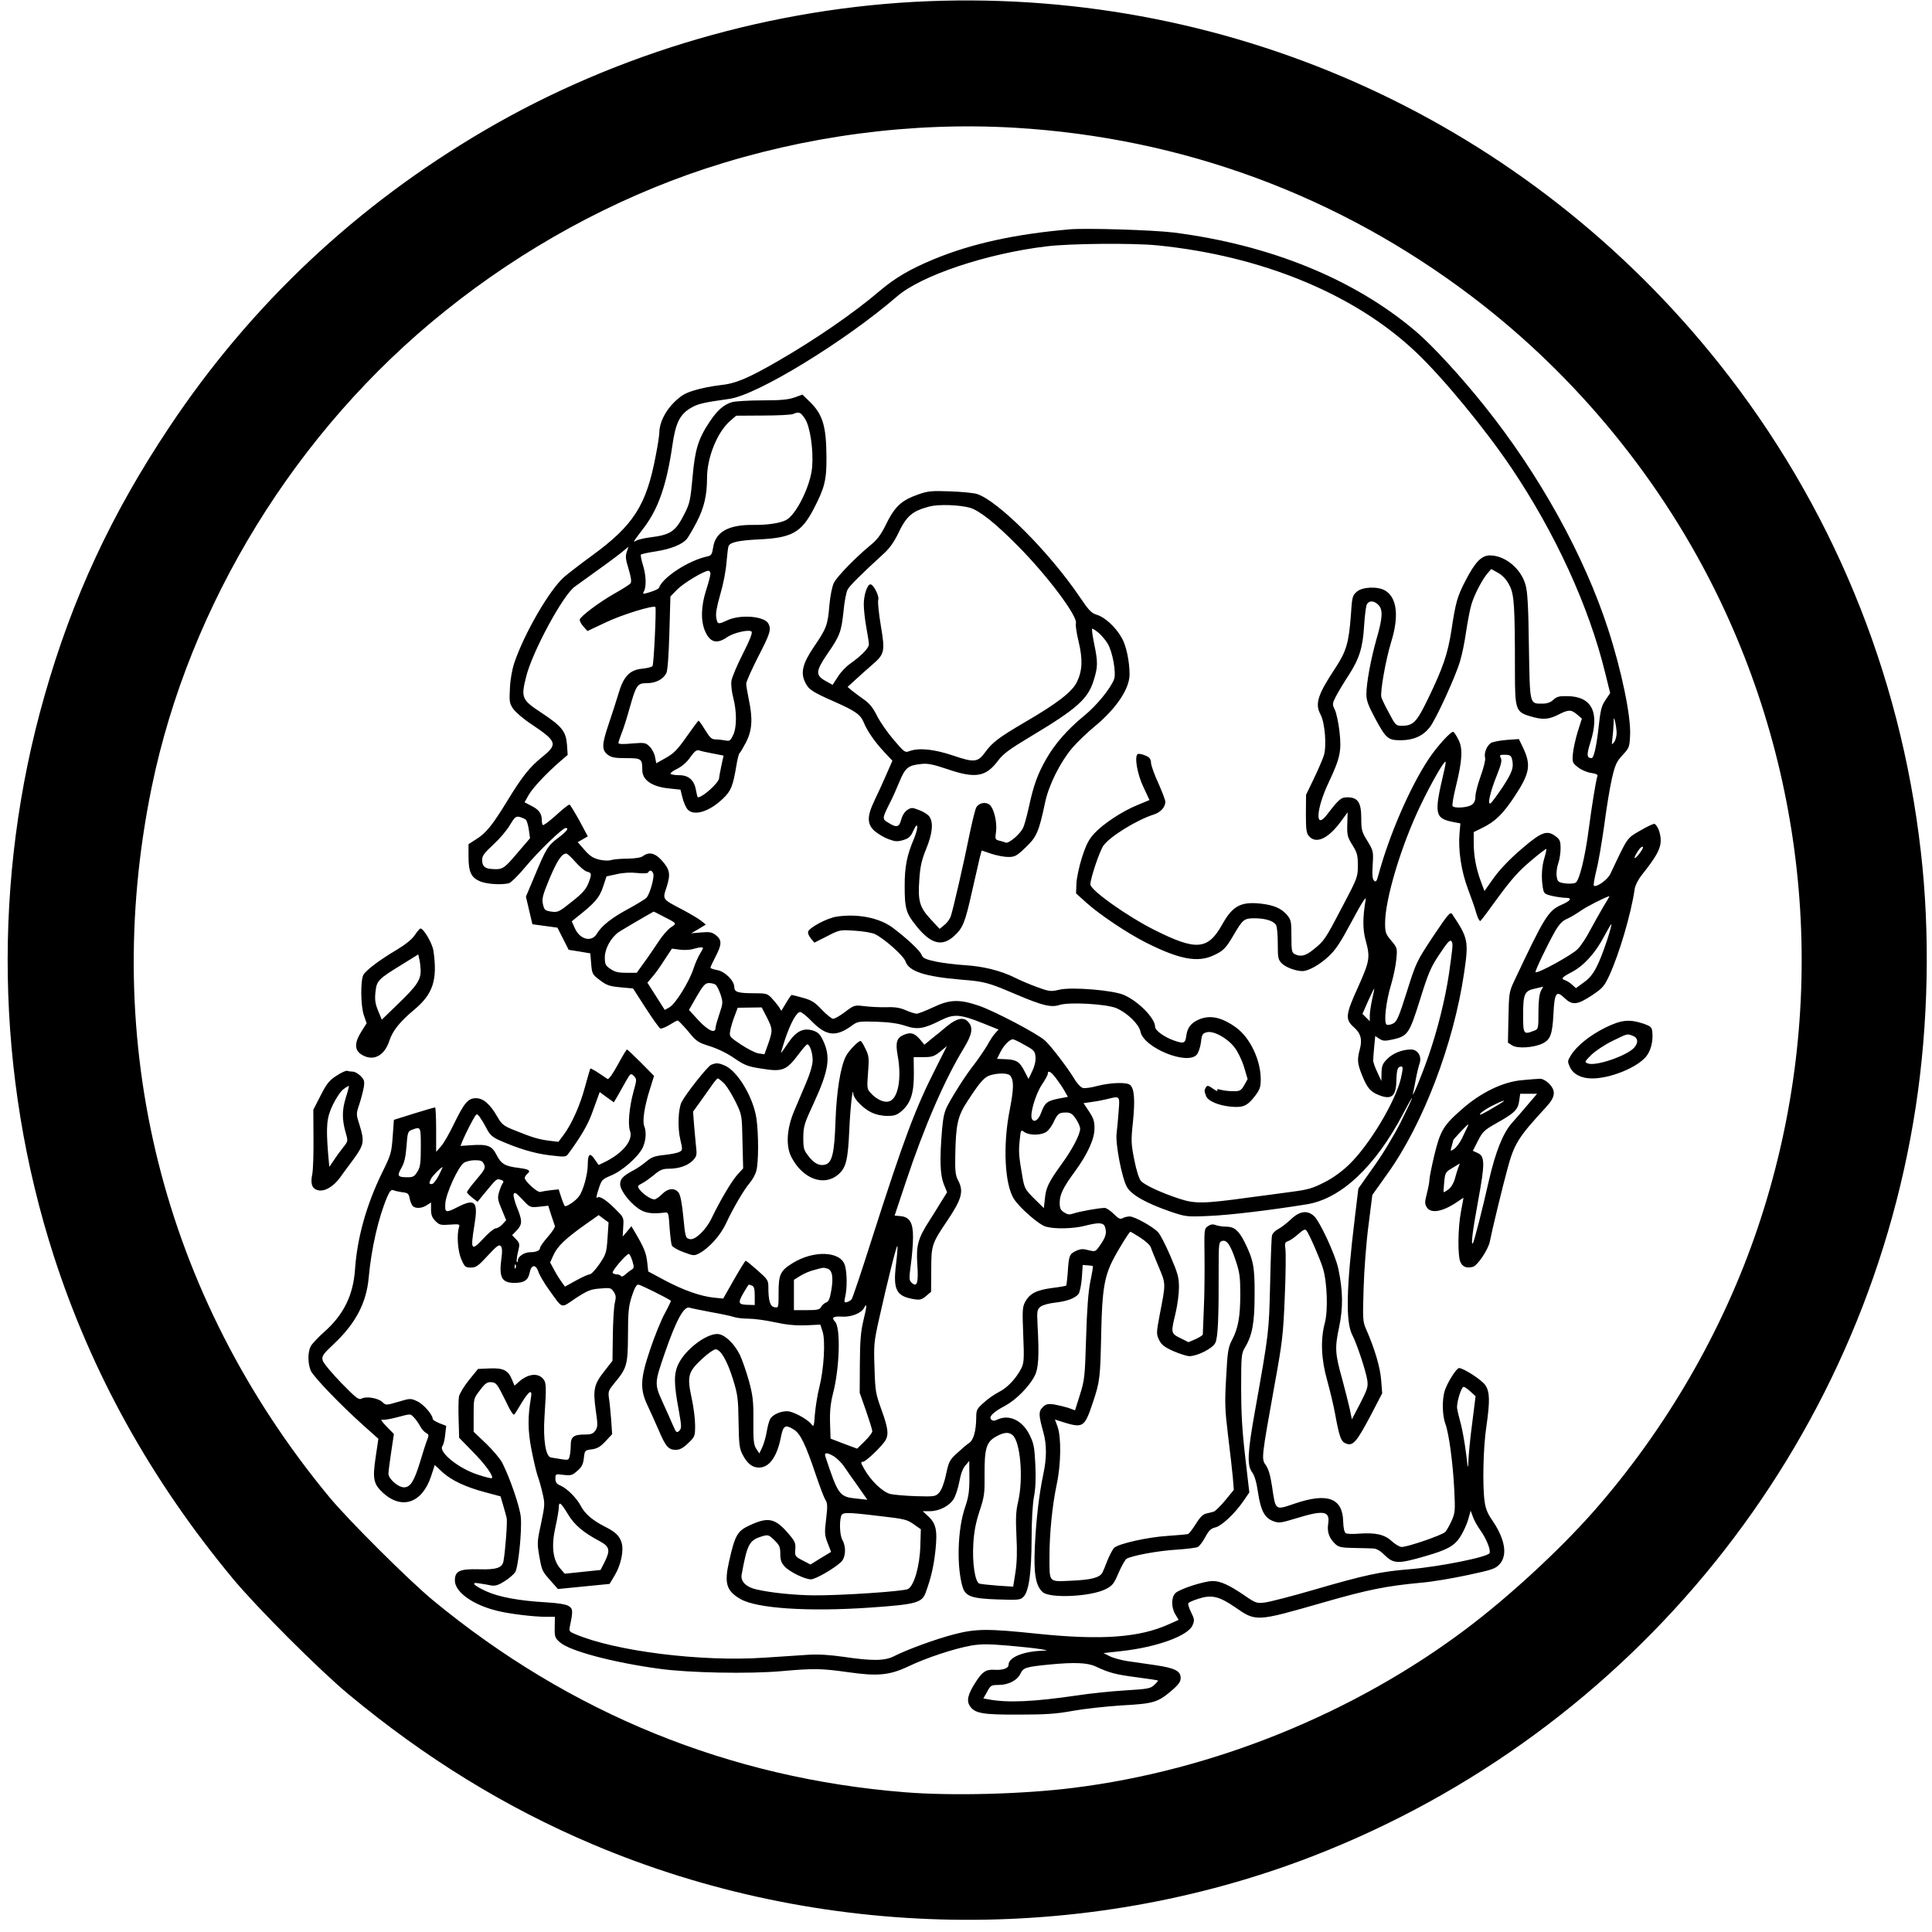
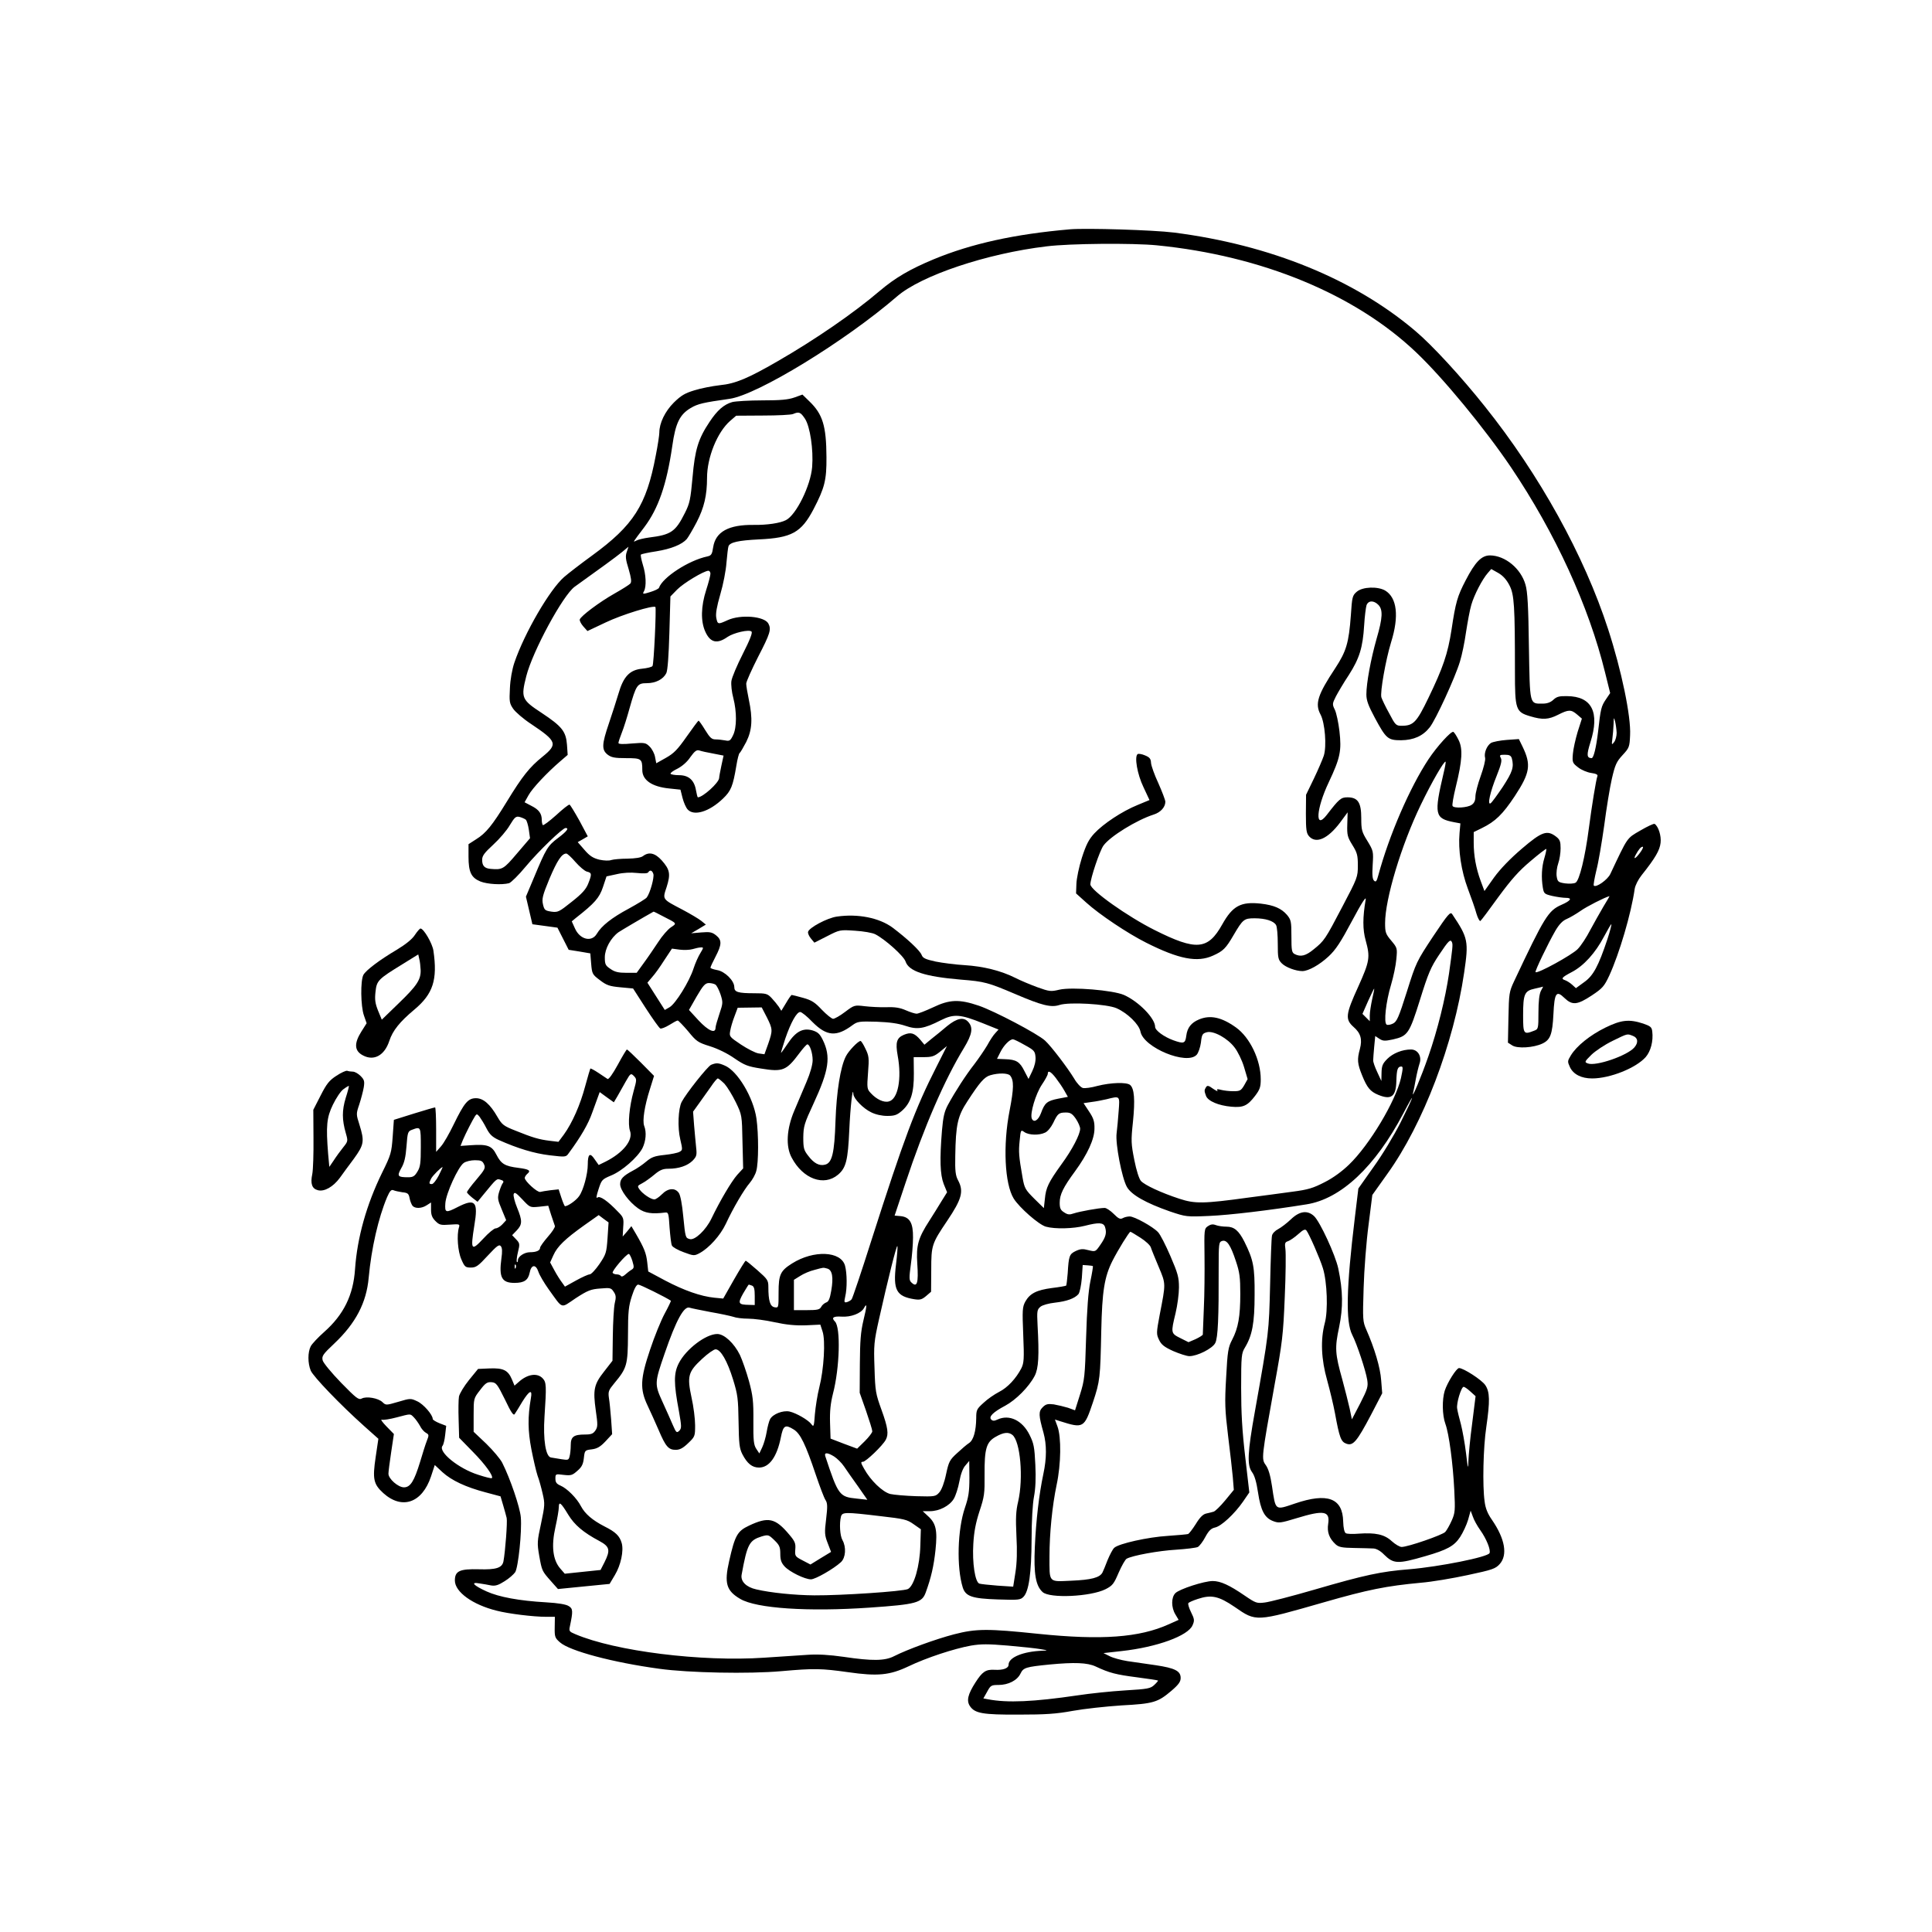
<svg xmlns="http://www.w3.org/2000/svg" version="1.0" width="300mm" height="300mm" viewBox="0 0 1134 1134" preserveAspectRatio="xMidYMid meet">
  <g transform="translate(0,1134) scale(0.1,-0.1)" fill="#000000" stroke="none">
-     <path d="M5450 11333 c-912 -36 -1827 -302 -2607 -759 -751 -440 -1370 -1022 -1848 -1739 -341 -511 -571 -1006 -734 -1580 -306 -1070 -286 -2228 54 -3285 222 -688 570 -1315 1051 -1895 138 -167 511 -540 679 -679 451 -375 924 -666 1435 -882 1335 -565 2879 -590 4225 -69 1882 729 3234 2408 3539 4395 75 487 86 1023 30 1505 -120 1051 -527 2035 -1183 2860 -1124 1413 -2837 2199 -4641 2128z m510 -743 c982 -59 1897 -397 2680 -991 615 -466 1122 -1087 1455 -1782 551 -1150 631 -2470 223 -3681 -203 -603 -537 -1181 -963 -1666 -201 -228 -499 -503 -752 -693 -659 -495 -1483 -829 -2303 -931 -295 -37 -708 -48 -986 -26 -1032 82 -1967 462 -2774 1128 -141 117 -497 471 -609 607 -977 1183 -1348 2664 -1041 4163 221 1076 849 2097 1722 2796 459 369 986 657 1528 836 586 193 1214 276 1820 240z" />
    <path d="M6280 9994 c-323 -28 -578 -84 -800 -176 -139 -58 -225 -108 -317 -186 -155 -132 -378 -285 -598 -412 -175 -101 -248 -132 -340 -141 -44 -5 -111 -18 -149 -30 -56 -17 -78 -30 -121 -72 -52 -52 -85 -121 -85 -176 0 -14 -9 -75 -21 -135 -55 -292 -130 -409 -374 -587 -66 -48 -140 -105 -164 -126 -84 -73 -232 -327 -292 -503 -13 -39 -24 -99 -26 -150 -4 -77 -3 -88 19 -120 13 -19 60 -60 106 -90 151 -101 157 -118 67 -191 -77 -62 -119 -115 -210 -264 -85 -139 -123 -186 -180 -221 l-45 -29 0 -73 c0 -91 16 -124 70 -146 40 -16 125 -21 168 -10 12 4 56 47 98 98 75 90 216 226 234 226 22 0 7 -20 -45 -59 -60 -45 -70 -62 -140 -230 l-48 -114 19 -81 19 -81 74 -10 73 -10 33 -65 33 -65 63 -10 64 -11 5 -61 c5 -59 7 -63 51 -96 39 -30 56 -36 120 -42 l75 -7 74 -115 c41 -63 79 -117 86 -120 7 -2 30 7 53 21 22 14 44 26 49 26 4 0 32 -29 61 -63 48 -59 57 -66 128 -88 45 -14 103 -42 144 -71 60 -41 79 -48 156 -60 128 -21 149 -12 225 90 21 28 42 52 47 52 14 0 31 -50 31 -93 0 -25 -14 -76 -36 -127 -20 -47 -52 -123 -72 -170 -45 -106 -51 -209 -15 -275 66 -125 189 -170 272 -100 47 40 58 84 66 261 6 137 21 267 24 212 2 -27 58 -85 105 -107 26 -13 62 -21 94 -21 43 0 57 5 86 30 52 46 71 106 70 220 l-1 95 57 0 c50 0 63 4 98 32 l40 33 -62 -123 c-124 -244 -189 -417 -382 -1020 -58 -183 -110 -337 -115 -343 -5 -7 -18 -14 -28 -17 -16 -4 -17 0 -10 32 12 49 11 138 -1 182 -24 86 -184 93 -311 13 -68 -43 -79 -65 -79 -169 0 -92 0 -92 -24 -88 -26 5 -36 38 -36 120 0 38 -5 45 -64 97 -35 31 -66 56 -69 56 -3 0 -34 -50 -69 -111 l-63 -111 -52 5 c-80 8 -179 43 -289 101 l-99 53 -6 54 c-6 53 -17 82 -67 168 l-26 44 -25 -31 -26 -30 3 55 c4 51 2 58 -30 90 -61 64 -107 96 -121 84 -9 -7 -7 8 6 48 18 56 21 59 73 81 65 26 157 107 185 161 20 41 25 93 10 131 -11 30 2 116 34 216 l24 77 -77 78 c-42 42 -79 77 -82 77 -3 0 -27 -40 -54 -90 -29 -53 -53 -87 -60 -83 -6 4 -30 20 -54 36 -24 16 -45 27 -47 25 -1 -1 -15 -48 -30 -103 -29 -110 -76 -216 -125 -284 l-32 -43 -51 6 c-64 8 -101 19 -200 59 -71 28 -80 35 -107 81 -43 75 -83 110 -126 110 -47 0 -69 -27 -131 -154 -25 -52 -58 -110 -74 -128 l-29 -33 0 131 c0 71 -3 130 -6 130 -4 0 -60 -16 -124 -36 l-118 -37 -7 -99 c-7 -94 -10 -106 -62 -211 -92 -188 -146 -381 -159 -566 -10 -153 -67 -268 -181 -369 -35 -31 -71 -69 -79 -84 -18 -35 -18 -99 0 -143 16 -36 171 -198 314 -326 l83 -74 -16 -108 c-19 -128 -13 -158 45 -211 110 -99 228 -58 280 98 l22 67 45 -42 c54 -49 137 -88 255 -119 l86 -23 15 -51 c8 -28 18 -62 21 -76 5 -22 -8 -196 -19 -255 -8 -38 -43 -49 -143 -46 -114 3 -142 -10 -142 -66 0 -67 104 -142 245 -177 69 -18 216 -36 291 -36 l51 0 -1 -61 c-1 -56 1 -63 31 -89 56 -50 310 -118 583 -155 172 -24 526 -31 717 -14 192 17 234 16 391 -6 174 -25 244 -18 354 34 106 51 268 104 367 122 60 10 100 10 218 0 80 -7 166 -16 192 -21 43 -7 44 -8 10 -9 -113 -4 -199 -39 -199 -82 0 -21 -32 -33 -82 -30 -52 3 -72 -11 -113 -75 -44 -69 -53 -106 -32 -138 29 -43 75 -51 287 -50 156 0 219 4 317 22 66 12 195 26 286 32 188 10 213 18 293 86 42 36 54 53 54 75 0 41 -33 58 -147 75 -54 8 -129 19 -166 24 -38 6 -85 19 -104 29 l-36 18 107 12 c208 23 391 90 416 152 12 27 11 36 -9 76 -12 24 -19 48 -16 53 3 5 28 16 56 25 79 26 122 17 216 -47 127 -88 122 -88 523 27 261 75 367 96 570 115 63 5 187 26 275 45 145 31 163 37 188 65 47 53 31 147 -45 258 -26 37 -39 68 -44 110 -13 91 -8 318 10 436 22 153 21 206 -6 246 -21 31 -128 100 -154 100 -15 0 -68 -84 -84 -133 -16 -52 -15 -143 4 -195 21 -57 44 -229 52 -387 6 -121 5 -135 -15 -180 -12 -27 -29 -57 -38 -67 -17 -18 -219 -88 -256 -88 -11 0 -37 15 -58 34 -43 40 -96 51 -194 44 -35 -3 -69 -2 -76 3 -8 5 -14 30 -15 68 -3 138 -92 171 -283 106 -119 -40 -113 -45 -135 103 -9 61 -21 101 -36 122 -27 37 -26 41 51 470 46 252 51 295 60 515 6 132 7 259 4 282 -5 36 -3 42 16 48 11 4 38 22 59 41 29 26 40 31 48 22 16 -20 80 -166 97 -222 25 -80 31 -249 11 -322 -26 -98 -21 -213 14 -336 16 -58 37 -145 46 -194 26 -142 35 -167 67 -178 39 -14 61 12 143 167 l67 129 -6 76 c-5 75 -39 188 -87 297 -21 48 -22 58 -16 245 3 107 16 274 29 371 l22 175 89 125 c209 291 389 763 450 1180 27 184 24 203 -70 343 -11 16 -23 3 -112 -130 -97 -147 -100 -152 -154 -324 -48 -152 -59 -177 -82 -188 -14 -7 -31 -10 -37 -6 -18 11 -4 135 26 234 14 47 28 114 31 150 6 64 6 66 -30 109 -33 39 -36 49 -36 103 0 141 95 457 209 693 64 133 138 261 146 254 2 -3 -3 -31 -11 -64 -58 -247 -53 -269 61 -291 l37 -7 -5 -56 c-9 -100 10 -224 49 -328 20 -53 43 -118 50 -145 8 -27 19 -46 23 -44 5 3 52 66 106 141 76 103 119 152 188 210 49 42 91 74 93 72 2 -2 -3 -26 -11 -53 -16 -52 -19 -115 -9 -175 6 -34 9 -37 56 -48 27 -6 63 -11 79 -11 40 0 29 -17 -26 -41 -77 -34 -99 -69 -278 -449 -29 -62 -30 -72 -33 -213 l-3 -147 25 -16 c30 -20 126 -14 178 11 46 22 58 54 64 172 6 126 17 142 65 95 46 -44 75 -41 160 15 63 42 73 53 103 117 59 129 128 362 149 508 3 21 21 56 40 80 82 103 107 147 112 191 5 41 -13 97 -35 111 -5 3 -43 -15 -84 -39 -81 -47 -72 -35 -176 -255 -16 -34 -84 -82 -97 -68 -3 3 4 43 15 89 12 45 32 164 46 263 13 100 33 223 45 275 19 82 27 100 63 139 39 42 41 48 44 116 6 110 -50 380 -129 623 -140 432 -403 907 -724 1308 -140 176 -310 360 -406 441 -360 306 -855 507 -1419 579 -119 15 -513 27 -610 19z m511 -94 c615 -61 1163 -287 1522 -629 157 -149 402 -446 556 -674 260 -386 457 -816 552 -1204 l30 -121 -25 -37 c-27 -40 -31 -53 -46 -190 -11 -92 -26 -155 -38 -155 -29 1 -30 19 -7 93 56 176 9 270 -137 271 -45 1 -61 -3 -80 -21 -17 -16 -37 -23 -64 -23 -77 0 -74 -12 -80 335 -3 235 -8 323 -20 363 -27 95 -119 171 -208 172 -50 0 -87 -38 -143 -146 -49 -94 -59 -129 -83 -289 -22 -143 -50 -224 -136 -402 -69 -143 -88 -163 -157 -163 -33 0 -37 4 -73 73 -22 39 -42 82 -46 94 -8 30 25 218 57 323 48 153 35 262 -35 304 -44 25 -132 22 -166 -7 -26 -22 -28 -31 -35 -138 -12 -163 -27 -212 -91 -310 -104 -157 -121 -210 -87 -273 26 -49 37 -186 19 -242 -7 -21 -33 -82 -58 -134 l-46 -95 -1 -111 c0 -96 3 -115 19 -133 41 -45 109 -15 181 80 l45 61 -2 -70 c-2 -63 1 -75 30 -122 28 -45 32 -60 32 -120 0 -67 -2 -73 -90 -240 -102 -195 -107 -202 -169 -252 -47 -39 -77 -46 -112 -28 -17 9 -19 22 -19 105 0 86 -2 96 -26 125 -33 38 -76 57 -153 66 -118 13 -166 -13 -227 -122 -84 -150 -152 -156 -397 -33 -158 79 -377 234 -377 268 0 35 55 198 77 228 39 54 195 150 295 182 41 13 68 44 68 75 0 10 -19 59 -41 109 -23 49 -42 103 -43 119 -1 24 -8 33 -35 44 -18 8 -38 11 -43 8 -21 -13 -3 -119 34 -195 l35 -75 -70 -29 c-91 -37 -201 -110 -254 -167 -33 -36 -48 -66 -73 -143 -17 -54 -31 -122 -32 -153 l-2 -56 60 -54 c76 -69 243 -181 353 -236 191 -96 299 -117 391 -75 60 27 75 42 121 121 54 92 61 98 123 98 64 0 113 -16 126 -40 6 -10 10 -60 10 -110 0 -82 2 -93 24 -115 23 -23 82 -45 121 -45 36 1 99 36 153 86 42 39 71 83 138 209 57 107 84 148 80 125 -18 -104 -18 -177 0 -240 27 -99 24 -121 -44 -272 -74 -162 -77 -191 -28 -235 43 -37 53 -73 38 -130 -17 -62 -15 -86 13 -155 29 -72 48 -95 94 -114 77 -32 105 -11 107 81 2 67 7 85 29 85 11 0 10 -12 -2 -68 -31 -135 -185 -393 -305 -508 -39 -38 -93 -78 -143 -103 -68 -35 -97 -44 -190 -56 -60 -8 -175 -24 -255 -34 -268 -37 -317 -37 -408 -7 -107 35 -203 80 -225 104 -11 12 -27 62 -39 123 -19 96 -20 113 -8 225 13 129 8 195 -17 216 -21 17 -113 14 -192 -6 -35 -10 -74 -15 -85 -12 -12 3 -35 27 -51 55 -39 64 -134 189 -171 223 -43 40 -298 174 -389 205 -115 39 -171 37 -269 -10 -43 -20 -86 -37 -96 -37 -9 0 -38 9 -63 20 -34 15 -64 20 -114 18 -37 -1 -95 2 -128 6 -59 7 -61 7 -114 -33 -30 -23 -62 -41 -71 -41 -8 0 -38 24 -66 53 -41 44 -60 56 -110 70 -33 9 -63 17 -67 17 -3 0 -18 -21 -33 -47 l-28 -46 -15 24 c-9 13 -28 36 -43 52 -24 25 -33 27 -100 27 -97 0 -118 7 -118 36 0 38 -56 93 -101 100 -21 4 -39 10 -39 14 0 5 14 34 30 65 37 71 38 97 3 125 -24 19 -37 21 -87 17 l-59 -5 43 25 43 26 -27 22 c-15 12 -64 41 -109 65 -122 64 -119 59 -94 134 24 76 19 102 -29 156 -39 43 -75 52 -110 25 -12 -9 -44 -14 -91 -15 -39 0 -82 -4 -95 -8 -13 -5 -42 -4 -70 2 -36 9 -56 21 -87 57 l-40 46 30 17 29 17 -49 92 c-28 50 -54 93 -58 94 -5 2 -40 -26 -79 -62 -39 -35 -74 -61 -78 -58 -3 4 -6 17 -6 30 0 38 -17 61 -61 83 l-40 21 23 41 c23 42 109 133 187 200 l43 37 -4 59 c-6 79 -29 108 -148 187 -119 78 -123 89 -91 216 37 146 215 475 284 525 144 103 243 175 276 202 l40 33 -10 -30 c-9 -25 -7 -45 11 -102 15 -52 18 -74 10 -84 -6 -7 -49 -34 -95 -60 -85 -48 -195 -130 -202 -151 -2 -7 7 -25 20 -40 l25 -28 108 51 c94 45 279 102 291 90 6 -7 -9 -335 -17 -346 -3 -6 -31 -13 -61 -16 -73 -7 -110 -46 -139 -147 -12 -40 -37 -118 -56 -174 -42 -123 -43 -155 -8 -183 22 -17 41 -21 109 -21 90 0 95 -3 95 -70 0 -59 57 -98 158 -108 l66 -7 12 -48 c7 -27 20 -57 30 -68 37 -41 127 -14 208 64 47 45 58 73 78 192 6 39 15 72 19 75 5 3 22 33 39 65 35 70 39 137 15 250 -8 38 -15 80 -15 92 0 12 32 83 70 158 71 137 78 161 60 195 -23 43 -162 55 -239 20 -57 -26 -59 -26 -67 15 -4 24 3 64 24 137 17 57 33 140 36 185 4 45 9 89 12 97 9 23 58 34 179 40 192 9 248 40 320 177 65 125 77 170 76 306 -1 183 -22 252 -100 327 l-41 40 -47 -17 c-37 -13 -81 -17 -188 -17 -77 0 -157 -5 -177 -10 -49 -14 -88 -48 -133 -116 -67 -100 -86 -164 -100 -325 -12 -130 -16 -153 -45 -210 -55 -110 -81 -128 -210 -144 -30 -4 -64 -12 -75 -18 -22 -11 -24 -15 47 79 82 109 131 249 164 476 19 135 44 185 108 223 42 25 73 32 228 54 164 23 680 339 983 601 142 123 526 252 878 294 136 17 506 20 648 6z m-2066 -1018 c30 -46 50 -181 42 -283 -9 -110 -94 -282 -154 -312 -35 -18 -111 -29 -188 -28 -148 2 -225 -40 -239 -131 -6 -41 -11 -49 -34 -54 -110 -23 -263 -123 -284 -184 -2 -6 -25 -17 -51 -25 -45 -14 -47 -13 -37 5 15 28 12 97 -7 156 -9 30 -14 56 -11 59 3 3 43 12 90 19 87 14 151 40 179 72 9 11 35 55 58 99 44 85 61 158 61 260 0 120 60 268 135 334 l36 31 157 1 c86 0 166 4 177 9 35 15 44 11 70 -28z m4135 -978 c28 -54 32 -120 32 -506 0 -223 5 -237 89 -262 73 -22 108 -20 165 9 61 31 76 31 111 1 l28 -24 -25 -78 c-13 -44 -26 -102 -28 -130 -4 -49 -2 -53 32 -79 19 -15 54 -29 76 -32 29 -4 40 -10 36 -19 -8 -21 -33 -175 -50 -305 -22 -171 -56 -308 -78 -320 -10 -6 -38 -7 -62 -4 -40 6 -44 10 -49 41 -3 20 1 53 9 76 8 22 14 62 14 89 0 39 -4 51 -26 68 -53 41 -84 30 -201 -70 -68 -58 -127 -119 -164 -170 l-56 -79 -22 59 c-28 76 -41 150 -41 225 l0 62 47 23 c80 39 123 81 194 188 90 137 97 184 46 290 l-22 45 -71 -5 c-39 -3 -81 -11 -93 -18 -24 -16 -42 -59 -34 -88 3 -11 -9 -59 -26 -106 -17 -47 -31 -101 -31 -120 0 -24 -7 -39 -22 -49 -24 -17 -103 -22 -112 -7 -4 5 5 56 19 113 38 154 42 224 16 275 -11 23 -25 44 -30 47 -12 8 -97 -86 -146 -160 -110 -166 -232 -448 -295 -682 -9 -34 -14 -41 -24 -32 -10 8 -13 32 -9 93 5 80 4 83 -31 141 -33 53 -36 65 -36 134 0 92 -20 122 -81 122 -38 0 -49 -9 -122 -104 -70 -90 -62 36 12 192 68 144 76 185 63 300 -6 51 -18 107 -27 126 -16 32 -15 36 6 78 12 23 46 81 76 126 62 97 82 160 90 292 3 52 10 105 14 118 11 28 42 29 69 2 28 -28 26 -76 -10 -199 -34 -120 -60 -261 -60 -327 0 -35 11 -65 50 -138 66 -122 76 -131 154 -131 74 1 128 25 168 76 35 44 149 292 177 385 12 38 28 116 36 174 9 58 22 130 31 160 17 59 65 151 97 187 l20 23 41 -23 c28 -16 49 -40 66 -73z m-4690 69 c0 -10 -11 -53 -25 -96 -31 -96 -33 -184 -5 -245 29 -64 69 -74 131 -30 36 24 126 45 140 31 7 -7 -9 -48 -51 -131 -34 -67 -64 -138 -67 -159 -3 -21 2 -66 11 -99 21 -82 21 -174 -1 -219 -16 -33 -21 -36 -46 -31 -16 3 -42 6 -57 6 -23 0 -33 10 -61 55 -18 30 -36 55 -39 55 -3 -1 -34 -43 -70 -94 -54 -77 -75 -98 -121 -124 l-57 -32 -7 36 c-3 20 -18 48 -31 61 -24 24 -29 25 -105 19 -52 -5 -79 -4 -79 3 0 6 9 33 20 61 11 27 31 91 45 142 39 138 46 148 101 148 53 0 97 23 115 59 8 17 14 101 18 238 l6 212 39 40 c37 38 157 110 184 111 6 0 12 -8 12 -17z m5319 -934 c0 -19 -6 -44 -15 -55 -14 -18 -15 -17 -10 21 3 22 6 60 7 85 1 41 2 42 9 15 4 -16 8 -46 9 -66z m-5303 -122 l61 -12 -13 -60 c-7 -33 -13 -65 -13 -72 -2 -28 -96 -113 -125 -113 -2 0 -7 19 -11 42 -10 59 -43 88 -99 88 -25 0 -47 4 -50 8 -3 5 15 18 40 30 27 14 57 39 76 68 26 36 37 44 53 39 11 -4 47 -12 81 -18z m4688 -29 c13 -51 4 -78 -53 -166 -33 -49 -65 -93 -72 -97 -20 -13 -3 66 36 162 26 65 32 90 24 104 -9 17 -6 19 24 19 27 0 36 -5 41 -22z m-5788 -359 c6 -5 14 -32 18 -59 l7 -50 -77 -90 c-78 -92 -85 -96 -154 -90 -36 3 -50 18 -50 53 0 24 13 41 65 89 36 33 80 84 97 114 29 48 36 54 58 49 14 -4 30 -11 36 -16z m6544 -189 c-27 -38 -46 -50 -30 -19 18 33 31 49 42 49 5 0 0 -13 -12 -30z m-6252 -60 c24 -27 54 -53 67 -56 29 -7 30 -14 7 -72 -13 -32 -36 -58 -96 -105 -74 -59 -81 -63 -119 -58 -38 6 -42 9 -50 43 -7 32 -3 51 38 150 45 106 72 148 99 148 6 0 30 -22 54 -50z m457 -70 c6 -20 -19 -112 -39 -138 -5 -7 -52 -36 -105 -65 -101 -54 -160 -101 -188 -148 -30 -51 -99 -34 -128 31 l-19 42 24 20 c111 87 138 118 159 181 l21 63 60 13 c38 9 82 11 119 7 38 -4 62 -3 66 4 10 16 23 12 30 -10z m5576 -192 c-21 -35 -55 -97 -77 -137 -21 -41 -54 -92 -74 -112 -33 -34 -236 -146 -247 -135 -5 5 72 166 117 244 22 37 42 58 66 68 19 8 56 30 82 48 35 25 143 80 169 86 1 0 -15 -28 -36 -62z m-5520 -56 c85 -43 83 -41 47 -65 -18 -12 -52 -51 -75 -87 -24 -36 -61 -91 -84 -122 l-42 -58 -60 0 c-47 0 -69 5 -94 23 -29 19 -33 27 -33 68 0 50 35 114 80 147 18 12 145 87 206 121 1 1 25 -11 55 -27z m5544 -134 c-53 -159 -83 -215 -137 -253 l-48 -35 -22 20 c-12 11 -30 22 -40 26 -28 9 -22 17 37 48 71 37 139 112 190 209 22 41 41 74 43 72 2 -2 -8 -41 -23 -87z m-912 -20 c5 -15 3 -32 -18 -183 -22 -148 -67 -330 -121 -485 -42 -121 -100 -259 -90 -215 3 11 10 47 16 80 6 33 16 74 22 92 15 42 -10 83 -50 83 -51 0 -106 -22 -139 -55 -28 -28 -33 -41 -34 -82 l-1 -48 -24 52 c-14 29 -25 61 -24 70 0 10 3 46 6 80 l6 62 24 -16 c22 -14 32 -14 80 -4 87 20 96 33 159 234 48 154 63 190 112 263 56 84 67 95 76 72z m-4412 -62 c-12 -19 -30 -59 -40 -90 -25 -78 -106 -208 -141 -228 l-28 -16 -51 80 -51 80 27 32 c16 17 48 62 72 100 l45 68 45 -6 c25 -3 60 -2 76 3 17 5 38 10 48 10 18 1 17 -1 -2 -33z m88 -185 c8 -5 21 -31 30 -57 15 -47 15 -52 -6 -114 -12 -36 -23 -73 -23 -82 0 -37 -42 -19 -100 43 l-56 61 45 79 c38 65 50 78 71 79 14 0 31 -4 39 -9z m4845 -38 c-9 -19 -14 -60 -14 -126 0 -95 -1 -98 -26 -107 -61 -24 -64 -20 -64 90 0 126 8 144 68 157 26 6 48 11 49 12 1 0 -5 -11 -13 -26z m-990 -48 c-7 -33 -14 -76 -14 -95 l0 -34 -21 21 -22 22 33 75 c19 42 35 75 36 73 1 -1 -4 -29 -12 -62z m-3553 -106 c35 -70 35 -77 8 -156 l-22 -61 -35 5 c-19 3 -65 27 -103 52 -67 45 -69 47 -63 80 3 19 14 57 25 85 l19 51 70 1 71 1 30 -58z m268 -28 c84 -84 141 -88 235 -18 29 21 39 23 141 20 78 -3 127 -10 169 -24 70 -24 109 -18 209 33 76 38 114 35 246 -18 l92 -37 -19 -21 c-11 -11 -32 -43 -47 -71 -16 -27 -50 -77 -75 -110 -51 -65 -113 -161 -156 -240 -21 -39 -28 -70 -35 -150 -14 -171 -11 -259 10 -314 l20 -49 -33 -53 c-18 -30 -50 -81 -71 -114 -66 -102 -78 -146 -71 -251 8 -117 -1 -145 -36 -110 -12 12 -12 28 -2 102 7 49 13 121 13 160 1 86 -19 121 -74 126 l-34 3 64 192 c110 331 229 605 343 792 49 81 55 120 25 153 -27 30 -66 22 -123 -24 -28 -24 -70 -58 -93 -76 l-41 -34 -25 30 c-34 39 -55 45 -96 28 -42 -18 -50 -44 -36 -122 25 -135 2 -256 -52 -269 -29 -8 -72 12 -105 48 -23 24 -24 30 -17 121 7 86 5 99 -15 140 -12 26 -25 46 -29 46 -14 0 -70 -58 -86 -90 -32 -62 -55 -208 -61 -380 -6 -188 -20 -246 -61 -256 -34 -9 -66 8 -99 52 -26 33 -29 45 -29 108 1 65 6 82 59 196 92 199 104 277 55 377 -17 34 -28 45 -60 55 -56 16 -98 -6 -145 -77 -20 -30 -38 -55 -40 -55 -1 0 10 37 25 83 33 96 67 157 88 157 8 0 41 -26 72 -59z m1246 -135 c55 -30 60 -36 63 -70 2 -23 -5 -54 -19 -83 l-22 -46 -24 46 c-27 55 -48 68 -113 70 l-48 2 20 40 c20 40 54 74 73 75 6 0 37 -15 70 -34z m182 -193 c16 -21 39 -54 50 -74 l21 -37 -58 -11 c-64 -13 -78 -24 -100 -85 -16 -43 -43 -58 -54 -31 -11 30 23 144 59 198 19 28 35 57 35 64 0 23 18 14 47 -24z m-2478 -78 c-25 -90 -35 -195 -21 -233 19 -54 -40 -128 -143 -180 l-41 -20 -24 34 c-27 41 -40 31 -40 -31 0 -56 -26 -152 -51 -186 -17 -25 -66 -59 -83 -59 -2 0 -12 22 -21 50 l-16 49 -47 -5 c-26 -3 -53 -8 -61 -10 -16 -5 -91 63 -91 82 0 6 7 17 15 24 23 19 11 27 -51 35 -81 10 -102 23 -130 77 -27 54 -53 63 -153 56 l-58 -4 14 35 c17 40 57 118 72 141 9 13 12 12 26 -5 8 -11 27 -41 40 -67 19 -37 35 -52 72 -69 112 -50 208 -79 299 -90 94 -11 96 -11 112 12 71 96 115 172 138 238 15 42 31 86 36 99 l8 22 41 -30 42 -30 22 37 c12 21 34 60 49 87 27 47 29 48 47 30 17 -18 17 -21 -2 -89z m2210 92 c23 -28 22 -76 -3 -205 -40 -204 -29 -431 24 -517 33 -53 148 -154 189 -165 53 -15 162 -12 228 5 82 21 110 20 119 -7 11 -34 5 -58 -27 -104 -29 -42 -29 -42 -70 -32 -33 9 -47 8 -75 -5 -37 -18 -41 -28 -47 -130 -3 -37 -7 -70 -9 -73 -3 -2 -40 -9 -83 -14 -91 -12 -130 -32 -157 -80 -17 -32 -18 -49 -12 -196 6 -141 4 -164 -11 -195 -31 -60 -81 -114 -131 -139 -27 -14 -68 -42 -91 -64 -40 -36 -43 -42 -43 -90 -1 -76 -16 -129 -42 -146 -13 -8 -44 -35 -70 -59 -44 -40 -49 -50 -65 -124 -10 -49 -26 -91 -39 -106 -22 -25 -25 -26 -136 -23 -62 2 -131 8 -153 13 -45 12 -115 79 -153 148 -20 35 -21 41 -7 41 17 0 116 95 134 129 18 33 13 71 -25 176 -34 94 -37 109 -41 245 -5 135 -3 155 26 285 53 237 103 436 108 431 3 -2 -1 -52 -8 -109 -18 -149 2 -186 108 -203 33 -5 44 -2 69 19 l29 25 1 129 c0 144 3 153 94 288 86 128 98 173 63 238 -14 26 -18 54 -16 142 3 185 14 234 72 322 72 111 99 142 134 152 48 14 103 13 116 -2z m637 -209 c-3 -46 -9 -104 -12 -130 -8 -61 31 -262 60 -314 26 -47 111 -95 254 -145 93 -31 96 -32 230 -26 119 5 354 33 571 68 202 32 403 221 568 534 75 143 65 109 -16 -53 -40 -79 -107 -190 -159 -262 l-89 -126 -21 -174 c-50 -412 -54 -608 -15 -685 27 -52 79 -208 88 -264 6 -39 3 -52 -41 -138 l-49 -94 -13 63 c-8 35 -27 111 -43 170 -43 153 -45 186 -19 308 24 116 23 212 -5 345 -17 79 -107 274 -142 307 -39 36 -85 30 -136 -19 -23 -22 -57 -48 -74 -57 -18 -9 -35 -26 -37 -39 -3 -12 -8 -141 -11 -287 -7 -281 -6 -277 -89 -743 -44 -245 -47 -317 -17 -358 15 -20 26 -59 35 -119 16 -107 39 -149 88 -168 34 -13 44 -12 139 17 160 49 196 42 185 -32 -8 -50 6 -87 44 -122 18 -16 37 -20 109 -21 47 -1 98 -2 113 -3 17 -1 41 -14 62 -36 56 -55 80 -56 242 -9 128 37 169 59 204 112 17 26 38 71 47 101 l15 54 13 -35 c6 -19 26 -55 44 -80 35 -49 62 -115 54 -134 -9 -23 -293 -80 -472 -95 -164 -13 -259 -33 -554 -119 -134 -39 -266 -73 -293 -76 -47 -6 -53 -4 -119 41 -89 61 -141 85 -187 85 -50 0 -195 -47 -219 -71 -25 -25 -25 -84 0 -125 l19 -32 -58 -26 c-173 -78 -395 -94 -765 -56 -297 31 -365 31 -496 -3 -107 -28 -272 -88 -351 -128 -54 -28 -128 -29 -296 -4 -84 12 -151 16 -210 12 -48 -3 -163 -11 -257 -17 -368 -25 -873 38 -1108 138 -36 15 -38 18 -32 46 19 90 18 104 -7 119 -15 10 -62 18 -133 22 -158 9 -276 31 -349 64 -77 35 -97 57 -42 47 20 -3 51 -8 69 -12 25 -4 43 2 79 25 26 16 53 40 62 53 18 29 40 239 33 322 -5 59 -62 227 -109 320 -11 22 -54 73 -94 112 l-74 70 0 98 c0 98 0 98 38 147 31 41 42 48 67 46 27 -2 34 -11 79 -102 36 -76 50 -96 57 -85 6 8 26 41 45 73 42 67 60 74 50 20 -19 -111 -18 -190 3 -300 12 -61 28 -130 36 -154 9 -23 22 -71 30 -106 14 -59 13 -69 -9 -174 -23 -106 -24 -116 -11 -191 16 -89 16 -89 70 -150 l40 -45 151 15 152 15 31 52 c35 58 53 143 40 188 -12 42 -36 65 -100 97 -72 37 -115 74 -139 119 -24 47 -82 105 -120 121 -23 10 -30 19 -30 41 0 28 1 28 48 22 44 -5 52 -2 81 24 26 22 34 39 38 75 5 45 6 46 47 51 31 4 50 15 80 47 l39 42 -6 87 c-4 47 -9 104 -13 126 -5 37 -2 45 31 85 75 90 80 107 81 285 0 137 4 170 23 228 14 44 27 67 37 67 12 0 165 -76 192 -95 1 -1 -15 -36 -37 -76 -22 -41 -60 -135 -85 -210 -58 -172 -61 -232 -15 -329 17 -36 46 -100 65 -144 41 -97 58 -116 100 -116 24 0 43 10 73 39 40 38 41 41 41 105 0 37 -9 110 -21 163 -27 126 -20 151 62 227 33 31 69 56 79 56 30 0 69 -68 103 -178 27 -88 30 -111 32 -247 2 -129 5 -156 22 -190 29 -56 58 -79 98 -79 60 0 105 62 128 176 14 71 25 79 75 48 40 -24 70 -87 131 -268 23 -68 48 -134 56 -146 12 -18 13 -37 4 -112 -10 -80 -9 -95 9 -141 l20 -52 -61 -37 -60 -37 -46 24 c-44 23 -46 25 -43 65 3 35 -2 47 -35 86 -82 98 -123 107 -237 53 -68 -32 -82 -57 -116 -207 -30 -131 -17 -175 65 -223 95 -56 398 -76 760 -51 274 19 307 28 329 90 31 85 47 154 57 249 12 116 3 156 -45 199 l-30 28 42 0 c55 0 115 31 140 72 11 18 26 64 33 102 8 44 21 79 36 95 l22 26 1 -99 c0 -82 -5 -113 -26 -175 -44 -128 -50 -350 -13 -469 17 -52 54 -65 205 -70 122 -4 133 -3 151 15 32 32 47 138 48 338 0 107 6 208 14 250 9 47 12 107 8 188 -5 104 -9 125 -34 175 -42 85 -119 122 -188 90 -19 -9 -28 -9 -37 0 -16 16 10 43 82 81 63 34 139 110 173 175 23 44 27 118 17 299 -4 82 -3 90 17 107 12 10 49 20 85 24 71 8 116 25 138 50 8 11 16 50 20 95 l5 76 29 -2 c16 -1 30 -3 31 -5 1 -2 -5 -42 -15 -89 -12 -58 -20 -162 -25 -330 -7 -231 -9 -249 -36 -335 l-29 -92 -41 15 c-23 7 -61 16 -84 20 -35 4 -46 2 -65 -17 -25 -25 -24 -47 5 -150 19 -70 19 -149 -1 -242 -25 -118 -43 -272 -50 -429 -7 -157 5 -227 46 -264 42 -38 281 -27 369 17 41 21 49 31 77 97 18 41 39 78 47 82 34 19 188 47 291 53 60 4 117 11 127 16 10 6 30 32 44 59 20 37 34 50 56 55 37 7 115 80 165 152 l37 54 -24 208 c-18 154 -24 258 -24 407 0 187 2 202 22 235 43 71 57 144 57 310 1 165 -7 205 -60 312 -33 65 -60 88 -105 88 -21 0 -49 4 -62 9 -18 7 -31 5 -47 -6 -22 -15 -22 -20 -20 -177 1 -88 0 -226 -4 -306 -3 -80 -6 -149 -6 -153 0 -4 -19 -16 -42 -27 l-42 -18 -48 24 c-56 28 -56 30 -28 146 11 46 20 114 20 151 0 59 -6 82 -50 184 -28 65 -60 128 -73 141 -30 32 -138 92 -166 92 -12 0 -31 -4 -41 -10 -15 -8 -25 -3 -53 25 -19 19 -43 35 -53 35 -34 0 -148 -21 -181 -32 -26 -9 -36 -8 -57 6 -21 13 -26 24 -26 57 0 47 20 89 90 184 73 100 114 189 114 250 1 41 -5 61 -31 100 l-33 50 48 7 c26 3 65 11 87 16 80 20 78 22 71 -70z m-251 -45 c14 -21 25 -47 25 -58 0 -33 -46 -122 -109 -208 -77 -107 -92 -138 -98 -204 l-6 -54 -56 55 c-52 52 -58 61 -69 124 -22 126 -24 151 -17 217 6 64 7 65 28 50 26 -18 86 -20 121 -3 15 6 35 31 48 57 26 55 33 61 75 61 26 0 37 -7 58 -37z m-3845 -165 c0 -95 -3 -118 -20 -145 -16 -27 -26 -33 -54 -33 -62 0 -67 6 -41 53 18 30 26 64 31 129 6 82 8 88 33 97 51 19 51 19 51 -101z m371 -102 c10 -21 5 -31 -45 -90 -31 -36 -56 -70 -55 -74 0 -4 14 -18 31 -32 l31 -24 36 44 c77 94 76 93 100 85 15 -4 19 -10 13 -18 -6 -7 -15 -30 -22 -52 -11 -37 -9 -47 15 -104 l26 -63 -22 -24 c-12 -13 -30 -24 -40 -24 -9 0 -42 -27 -73 -61 -70 -75 -75 -67 -52 77 24 142 6 162 -98 109 -70 -36 -76 -34 -72 23 4 57 75 213 108 236 12 9 42 16 65 16 36 0 45 -4 54 -24z m-266 -66 c-14 -27 -32 -50 -40 -50 -18 0 -18 5 -4 33 10 18 57 65 67 67 1 0 -9 -22 -23 -50z m-214 -98 c32 -3 38 -8 43 -34 3 -17 11 -37 17 -45 15 -18 54 -17 84 3 l25 16 0 -41 c0 -32 6 -48 26 -68 23 -23 31 -25 85 -21 56 4 59 3 53 -16 -14 -45 -7 -141 14 -188 19 -44 24 -48 56 -48 30 0 43 9 99 70 54 58 67 68 77 55 8 -10 9 -31 3 -72 -15 -111 2 -143 77 -143 57 0 80 16 89 60 9 48 36 51 51 6 6 -19 33 -65 60 -103 87 -120 68 -114 159 -53 71 46 89 53 144 57 59 5 64 4 79 -19 14 -20 15 -33 6 -69 -5 -24 -10 -110 -11 -190 l-2 -146 -49 -63 c-60 -76 -66 -107 -49 -229 12 -83 12 -96 -2 -117 -13 -19 -24 -24 -61 -24 -67 0 -84 -13 -84 -63 0 -23 -3 -53 -7 -66 -5 -21 -9 -22 -47 -16 -23 4 -50 8 -61 10 -32 3 -48 105 -39 240 12 181 11 201 -10 224 -32 35 -91 26 -143 -22 l-23 -20 -15 36 c-23 55 -51 68 -131 65 l-68 -3 -53 -65 c-29 -36 -55 -79 -59 -97 -3 -17 -4 -78 -2 -136 l3 -106 81 -83 c74 -75 122 -143 111 -154 -2 -3 -39 6 -81 20 -114 36 -235 134 -209 169 6 6 13 36 16 65 l6 53 -39 15 c-22 9 -40 20 -40 25 0 25 -55 88 -91 104 -38 18 -41 18 -111 -3 -72 -21 -73 -21 -93 -2 -25 24 -95 36 -122 21 -18 -9 -32 2 -121 93 -57 59 -104 116 -108 131 -6 25 0 35 68 99 126 119 189 240 202 386 16 174 57 352 108 473 16 37 25 46 37 41 9 -4 32 -9 52 -12z m803 -85 l54 6 17 -54 c10 -30 20 -59 22 -65 2 -7 -16 -35 -41 -63 -25 -29 -46 -58 -46 -65 0 -16 -22 -26 -59 -26 -33 0 -71 -25 -71 -47 0 -9 -3 -14 -6 -10 -3 3 -1 29 6 57 12 48 11 53 -11 76 l-23 24 27 28 c33 35 34 56 2 134 -14 34 -23 70 -20 79 5 14 14 8 51 -31 45 -48 45 -48 98 -43z m402 -184 c-6 -87 -9 -95 -48 -153 -23 -33 -48 -60 -57 -60 -8 0 -44 -16 -80 -36 l-65 -36 -17 24 c-10 13 -30 44 -44 70 l-26 48 19 42 c23 52 69 96 181 176 l85 60 29 -22 29 -21 -6 -92z m3128 2 c30 -19 58 -45 61 -57 4 -13 25 -64 46 -114 43 -102 42 -95 6 -281 -20 -106 -20 -114 -4 -147 13 -28 30 -42 83 -66 37 -16 80 -30 95 -30 47 0 136 45 152 77 16 30 21 152 20 435 0 149 1 158 20 164 28 9 50 -24 81 -118 22 -65 26 -96 26 -192 0 -133 -12 -201 -48 -270 -23 -44 -27 -67 -35 -220 -9 -151 -7 -191 11 -341 12 -93 24 -204 28 -245 l6 -75 -51 -62 c-28 -34 -59 -64 -68 -66 -10 -3 -30 -8 -44 -11 -18 -4 -37 -23 -60 -61 -19 -30 -39 -56 -45 -59 -7 -2 -61 -7 -120 -11 -115 -7 -287 -45 -314 -70 -9 -8 -26 -41 -39 -72 -12 -32 -26 -65 -30 -73 -16 -30 -65 -43 -182 -48 -137 -6 -129 -15 -129 144 0 132 16 295 42 419 26 121 28 279 5 342 l-15 41 31 -10 c136 -43 141 -41 192 111 42 126 43 142 49 421 5 230 18 315 66 410 33 65 98 170 105 170 3 0 29 -16 59 -35z m-2982 -137 c11 -37 10 -42 -7 -52 -10 -6 -26 -19 -36 -28 -11 -10 -21 -13 -24 -8 -4 6 -15 10 -25 10 -10 0 -21 4 -24 9 -6 10 80 111 95 111 4 0 14 -19 21 -42z m-685 -40 c-3 -8 -6 -5 -6 6 -1 11 2 17 5 13 3 -3 4 -12 1 -19z m1829 -4 c29 -8 37 -51 23 -130 -8 -48 -16 -65 -30 -69 -10 -4 -24 -15 -29 -26 -9 -16 -22 -19 -85 -19 l-75 0 0 89 0 89 37 23 c20 13 57 29 83 35 55 15 50 15 76 8z m-442 -100 c12 -5 16 -20 16 -60 l0 -54 -32 1 c-65 1 -69 8 -36 67 17 28 31 52 33 52 2 0 10 -3 19 -6z m654 -204 c-16 -67 -20 -121 -21 -255 l-1 -170 37 -105 c20 -58 37 -112 37 -121 0 -8 -20 -34 -44 -58 l-45 -44 -78 29 -78 30 -3 93 c-2 68 3 114 17 170 40 153 46 390 12 424 -23 23 -10 32 38 29 55 -4 115 19 132 50 19 35 18 14 -3 -72z m-898 49 c58 -10 118 -23 134 -28 15 -6 54 -11 87 -11 33 0 103 -9 156 -21 69 -15 122 -20 183 -18 l85 4 13 -40 c18 -53 8 -222 -19 -328 -11 -43 -22 -114 -26 -158 -5 -71 -7 -77 -20 -59 -18 25 -89 66 -129 75 -39 8 -98 -15 -114 -45 -6 -11 -15 -45 -20 -75 -5 -30 -17 -71 -26 -90 l-17 -36 -18 27 c-15 23 -18 49 -17 163 1 117 -3 150 -26 235 -15 54 -39 123 -53 153 -34 69 -92 123 -133 123 -67 0 -184 -89 -226 -172 -30 -59 -30 -117 1 -281 16 -91 16 -100 2 -115 -15 -14 -18 -12 -38 34 -11 27 -39 88 -61 137 -47 103 -46 111 13 282 68 198 115 283 148 269 9 -3 63 -14 121 -25z m4460 -466 l31 -28 -20 -160 c-12 -88 -21 -187 -22 -220 -1 -53 -3 -48 -14 45 -7 58 -21 135 -30 170 -10 36 -20 77 -22 92 -6 30 24 128 38 128 5 0 23 -12 39 -27z m-6201 -152 c11 -11 27 -34 36 -50 8 -17 24 -35 35 -41 18 -10 19 -13 5 -48 -8 -20 -25 -75 -39 -122 -35 -114 -57 -150 -95 -150 -34 0 -91 50 -91 80 0 11 7 67 16 126 l16 107 -44 45 c-24 25 -36 42 -27 39 9 -3 47 3 85 13 88 23 81 23 103 1z m3513 -103 c47 -37 66 -253 34 -392 -13 -54 -15 -97 -10 -201 5 -90 3 -159 -6 -215 l-13 -83 -92 6 c-50 4 -98 9 -107 12 -25 10 -42 122 -35 234 4 70 14 122 36 190 29 87 31 105 30 215 -1 152 10 192 66 223 45 26 74 29 97 11z m-1046 -127 c17 -11 43 -36 58 -58 14 -21 51 -74 82 -117 l55 -79 -63 7 c-101 10 -108 19 -184 249 -7 23 13 22 52 -2z m-1561 -341 c37 -61 89 -105 183 -155 61 -33 66 -53 30 -125 l-23 -45 -105 -11 -105 -11 -27 31 c-43 50 -53 131 -28 242 11 49 20 102 20 117 0 37 12 28 55 -43z m1832 -9 c140 -16 157 -20 195 -47 l43 -30 -3 -95 c-3 -121 -37 -238 -73 -256 -30 -14 -392 -38 -549 -37 -116 1 -256 15 -341 35 -59 13 -93 47 -86 86 33 181 45 202 118 225 38 11 41 10 74 -22 30 -29 35 -40 35 -81 0 -35 6 -52 25 -73 29 -32 119 -76 155 -76 26 0 134 62 176 101 28 26 32 88 9 129 -15 26 -19 98 -9 138 8 27 22 28 231 3z m1263 -882 c83 -39 120 -48 243 -64 67 -9 123 -17 124 -19 2 -1 -8 -13 -22 -26 -22 -21 -38 -24 -172 -32 -82 -5 -206 -18 -278 -29 -258 -38 -412 -45 -526 -23 l-27 5 22 39 c20 37 24 40 66 40 59 0 111 27 130 67 17 35 31 39 170 53 147 14 222 11 270 -11z" />
-     <path d="M5390 8438 c-102 -36 -139 -71 -195 -187 -25 -50 -48 -81 -87 -112 -85 -70 -194 -182 -213 -219 -11 -22 -21 -73 -27 -133 -9 -115 -17 -136 -91 -244 -65 -96 -79 -150 -52 -206 21 -44 39 -57 178 -118 119 -53 149 -74 168 -122 18 -46 66 -115 120 -172 l47 -50 -35 -80 c-19 -44 -50 -112 -69 -151 -46 -95 -46 -141 0 -182 19 -16 55 -38 80 -47 40 -15 53 -16 87 -6 33 10 44 20 59 53 29 65 33 24 5 -44 -42 -98 -55 -165 -55 -278 0 -133 8 -161 70 -237 84 -104 149 -121 219 -58 53 48 65 78 106 261 20 88 41 178 46 201 l11 41 56 -19 c30 -10 75 -19 99 -19 40 0 50 5 104 57 64 61 77 91 114 266 21 99 88 233 157 315 29 34 89 92 133 128 126 104 205 221 205 305 0 78 -20 173 -47 217 -35 62 -99 120 -144 133 -33 10 -48 26 -100 103 -179 265 -483 569 -606 607 -21 6 -92 13 -158 15 -106 4 -128 2 -185 -18z m302 -78 c56 -16 150 -90 283 -225 171 -172 353 -414 340 -454 -3 -10 4 -58 16 -107 25 -105 22 -171 -10 -237 -28 -58 -116 -126 -309 -238 -150 -88 -188 -117 -230 -175 -43 -59 -64 -61 -190 -18 -111 37 -199 46 -255 25 -25 -10 -30 -5 -91 66 -36 42 -80 105 -98 141 -24 48 -45 74 -77 96 -24 17 -56 41 -70 52 l-26 22 47 43 c26 24 68 62 94 84 77 66 80 79 54 233 -12 72 -19 140 -15 152 7 21 -28 90 -46 90 -18 0 -39 -61 -39 -117 0 -32 7 -93 15 -136 8 -43 15 -88 15 -99 0 -22 -43 -66 -109 -113 -24 -16 -57 -51 -73 -77 l-31 -48 -41 23 c-60 33 -59 57 9 157 75 108 83 131 96 251 5 56 16 114 24 128 12 23 74 85 216 215 29 26 58 67 79 111 50 106 83 135 185 162 54 14 174 10 237 -7z m757 -735 c16 -14 40 -42 52 -62 29 -46 52 -174 38 -210 -21 -55 -102 -154 -173 -212 -100 -82 -173 -165 -224 -254 -51 -89 -75 -154 -103 -284 -12 -54 -27 -110 -35 -124 -19 -38 -83 -91 -101 -85 -8 4 -26 9 -39 12 -23 6 -24 10 -18 50 8 53 -11 136 -36 159 -24 21 -65 13 -80 -15 -6 -11 -21 -73 -35 -137 -38 -190 -104 -476 -116 -506 -7 -15 -23 -37 -38 -48 l-26 -21 -52 56 c-66 71 -76 107 -67 234 5 77 14 114 40 179 37 89 44 155 19 190 -8 12 -35 29 -60 38 -41 16 -46 16 -69 1 -15 -9 -30 -33 -36 -56 -12 -46 -27 -50 -76 -19 -37 22 -37 24 9 116 14 26 39 82 56 124 35 84 51 97 131 105 35 4 69 -3 149 -30 166 -57 227 -47 299 49 30 40 66 67 188 140 277 166 340 222 374 333 24 78 25 103 2 215 -10 48 -15 87 -11 87 4 0 21 -11 38 -25z" />
    <path d="M4912 5960 c-57 -8 -165 -66 -169 -90 -2 -8 6 -26 17 -39 l20 -24 75 38 c74 38 75 38 164 32 49 -3 102 -12 119 -21 58 -30 166 -127 177 -159 19 -58 112 -89 325 -107 139 -11 160 -17 320 -85 154 -66 209 -80 258 -64 56 19 279 6 336 -19 65 -29 132 -95 140 -137 18 -94 273 -199 330 -136 10 11 21 43 25 72 5 47 9 53 34 60 39 11 123 -35 164 -90 18 -23 43 -74 55 -114 l21 -71 -20 -36 c-19 -32 -25 -35 -65 -35 -23 0 -56 4 -71 8 -22 6 -27 5 -21 -5 4 -6 -7 -1 -25 11 -27 20 -35 21 -42 10 -11 -18 -11 -22 0 -52 12 -30 72 -56 149 -63 69 -6 94 5 139 64 28 37 33 52 33 97 0 113 -63 245 -145 304 -85 61 -152 75 -218 47 -45 -19 -68 -48 -74 -95 -6 -46 -14 -49 -76 -27 -55 20 -107 58 -107 79 0 50 -97 149 -183 187 -64 28 -306 48 -379 31 -50 -12 -58 -11 -128 14 -41 15 -101 40 -132 56 -82 41 -185 67 -296 74 -53 3 -130 13 -170 21 -59 13 -75 20 -82 38 -9 26 -88 99 -172 162 -78 57 -203 82 -326 64z" />
    <path d="M2435 5852 c-16 -25 -54 -55 -105 -86 -103 -61 -181 -120 -197 -148 -18 -34 -16 -184 3 -238 l16 -46 -31 -49 c-44 -70 -41 -114 10 -140 64 -34 126 0 154 85 20 61 61 112 147 184 110 92 137 175 112 346 -6 42 -57 130 -76 130 -4 0 -19 -17 -33 -38z m34 -205 c2 -57 -22 -93 -130 -197 l-98 -95 -22 53 c-17 43 -20 65 -15 110 7 67 16 75 159 163 l92 57 6 -27 c4 -14 7 -43 8 -64z" />
    <path d="M9422 5308 c-89 -44 -168 -107 -202 -163 -20 -33 -20 -36 -5 -69 20 -42 67 -66 130 -66 105 0 258 61 315 126 29 34 45 93 38 150 -3 25 -10 31 -53 46 -83 27 -129 22 -223 -24z m162 -48 c30 -11 34 -39 9 -68 -41 -48 -226 -112 -273 -94 -21 8 -20 10 21 51 24 23 78 59 123 81 92 45 86 43 120 30z" />
    <path d="M4174 5090 c-20 -8 -147 -168 -173 -218 -20 -39 -25 -151 -8 -220 14 -60 14 -63 -5 -73 -10 -6 -50 -14 -88 -18 -58 -6 -76 -13 -107 -39 -21 -18 -56 -42 -78 -53 -58 -31 -75 -49 -75 -80 0 -34 52 -104 106 -142 40 -28 80 -34 159 -24 18 2 20 -5 25 -88 4 -49 9 -97 14 -106 4 -9 35 -27 69 -39 59 -22 62 -22 94 -5 56 31 121 103 154 173 43 93 107 201 140 239 15 18 33 49 38 70 14 48 14 216 1 308 -18 123 -111 280 -187 311 -37 16 -49 16 -79 4z m79 -112 c16 -18 46 -67 66 -108 36 -75 36 -76 39 -231 l4 -157 -35 -38 c-34 -39 -100 -150 -151 -256 -32 -67 -97 -129 -127 -121 -26 7 -26 7 -39 137 -6 65 -16 119 -25 133 -22 33 -64 30 -100 -7 -16 -16 -36 -30 -44 -30 -21 0 -68 32 -87 58 -14 20 -13 22 14 36 16 8 48 31 71 50 34 29 52 36 84 36 61 0 111 17 142 47 24 25 26 33 21 78 -3 27 -8 86 -12 130 l-6 80 36 50 c20 28 51 71 69 97 17 26 36 48 40 48 5 0 23 -15 40 -32z" />
    <path d="M1975 5026 c-42 -27 -58 -47 -93 -116 l-43 -84 1 -165 c1 -91 -2 -187 -7 -212 -12 -57 -2 -86 33 -95 38 -10 90 20 129 73 16 23 54 74 83 113 59 82 62 101 32 198 -20 62 -20 64 -1 120 10 31 22 76 26 99 6 37 3 46 -19 68 -14 14 -34 25 -45 25 -11 0 -25 2 -33 5 -7 2 -36 -11 -63 -29z m54 -131 c-22 -73 -22 -127 1 -207 13 -45 13 -47 -16 -83 -16 -20 -41 -54 -55 -76 l-26 -38 -7 76 c-13 164 -9 213 28 289 19 39 46 80 62 91 16 12 30 20 32 19 1 -2 -7 -34 -19 -71z" />
-     <path d="M8935 5000 c-111 -9 -240 -71 -350 -167 -113 -98 -131 -129 -166 -273 -16 -67 -29 -133 -29 -146 0 -12 -7 -49 -15 -80 -13 -51 -13 -60 0 -81 26 -39 97 -25 188 39 15 11 27 18 27 16 0 -2 -7 -38 -15 -81 -18 -96 -20 -262 -2 -297 14 -27 36 -35 72 -26 27 7 91 102 100 150 10 54 76 327 102 421 41 153 63 188 229 368 54 59 58 94 15 138 -18 17 -39 28 -53 27 -13 0 -59 -4 -103 -8z m34 -142 c-30 -35 -72 -85 -96 -111 -52 -60 -95 -168 -134 -337 -38 -169 -87 -361 -94 -368 -12 -13 -3 66 31 250 41 222 40 262 -4 281 l-27 12 30 59 c28 55 37 63 113 106 103 58 122 77 129 129 l6 41 49 0 50 0 -53 -62z m-164 4 c-97 -59 -129 -75 -116 -58 8 10 40 31 70 46 62 32 92 40 46 12z m-193 -139 c-5 -10 -19 -39 -31 -65 -12 -25 -33 -53 -46 -62 -23 -15 -23 -15 -14 17 5 17 9 33 9 35 0 4 82 92 87 92 2 0 0 -8 -5 -17z m-52 -235 c-5 -13 -14 -42 -20 -65 -6 -24 -21 -51 -37 -63 -14 -11 -27 -19 -29 -17 -2 1 0 28 3 60 5 53 8 58 47 81 22 14 42 25 43 26 2 0 -2 -10 -7 -22z" />
  </g>
</svg>